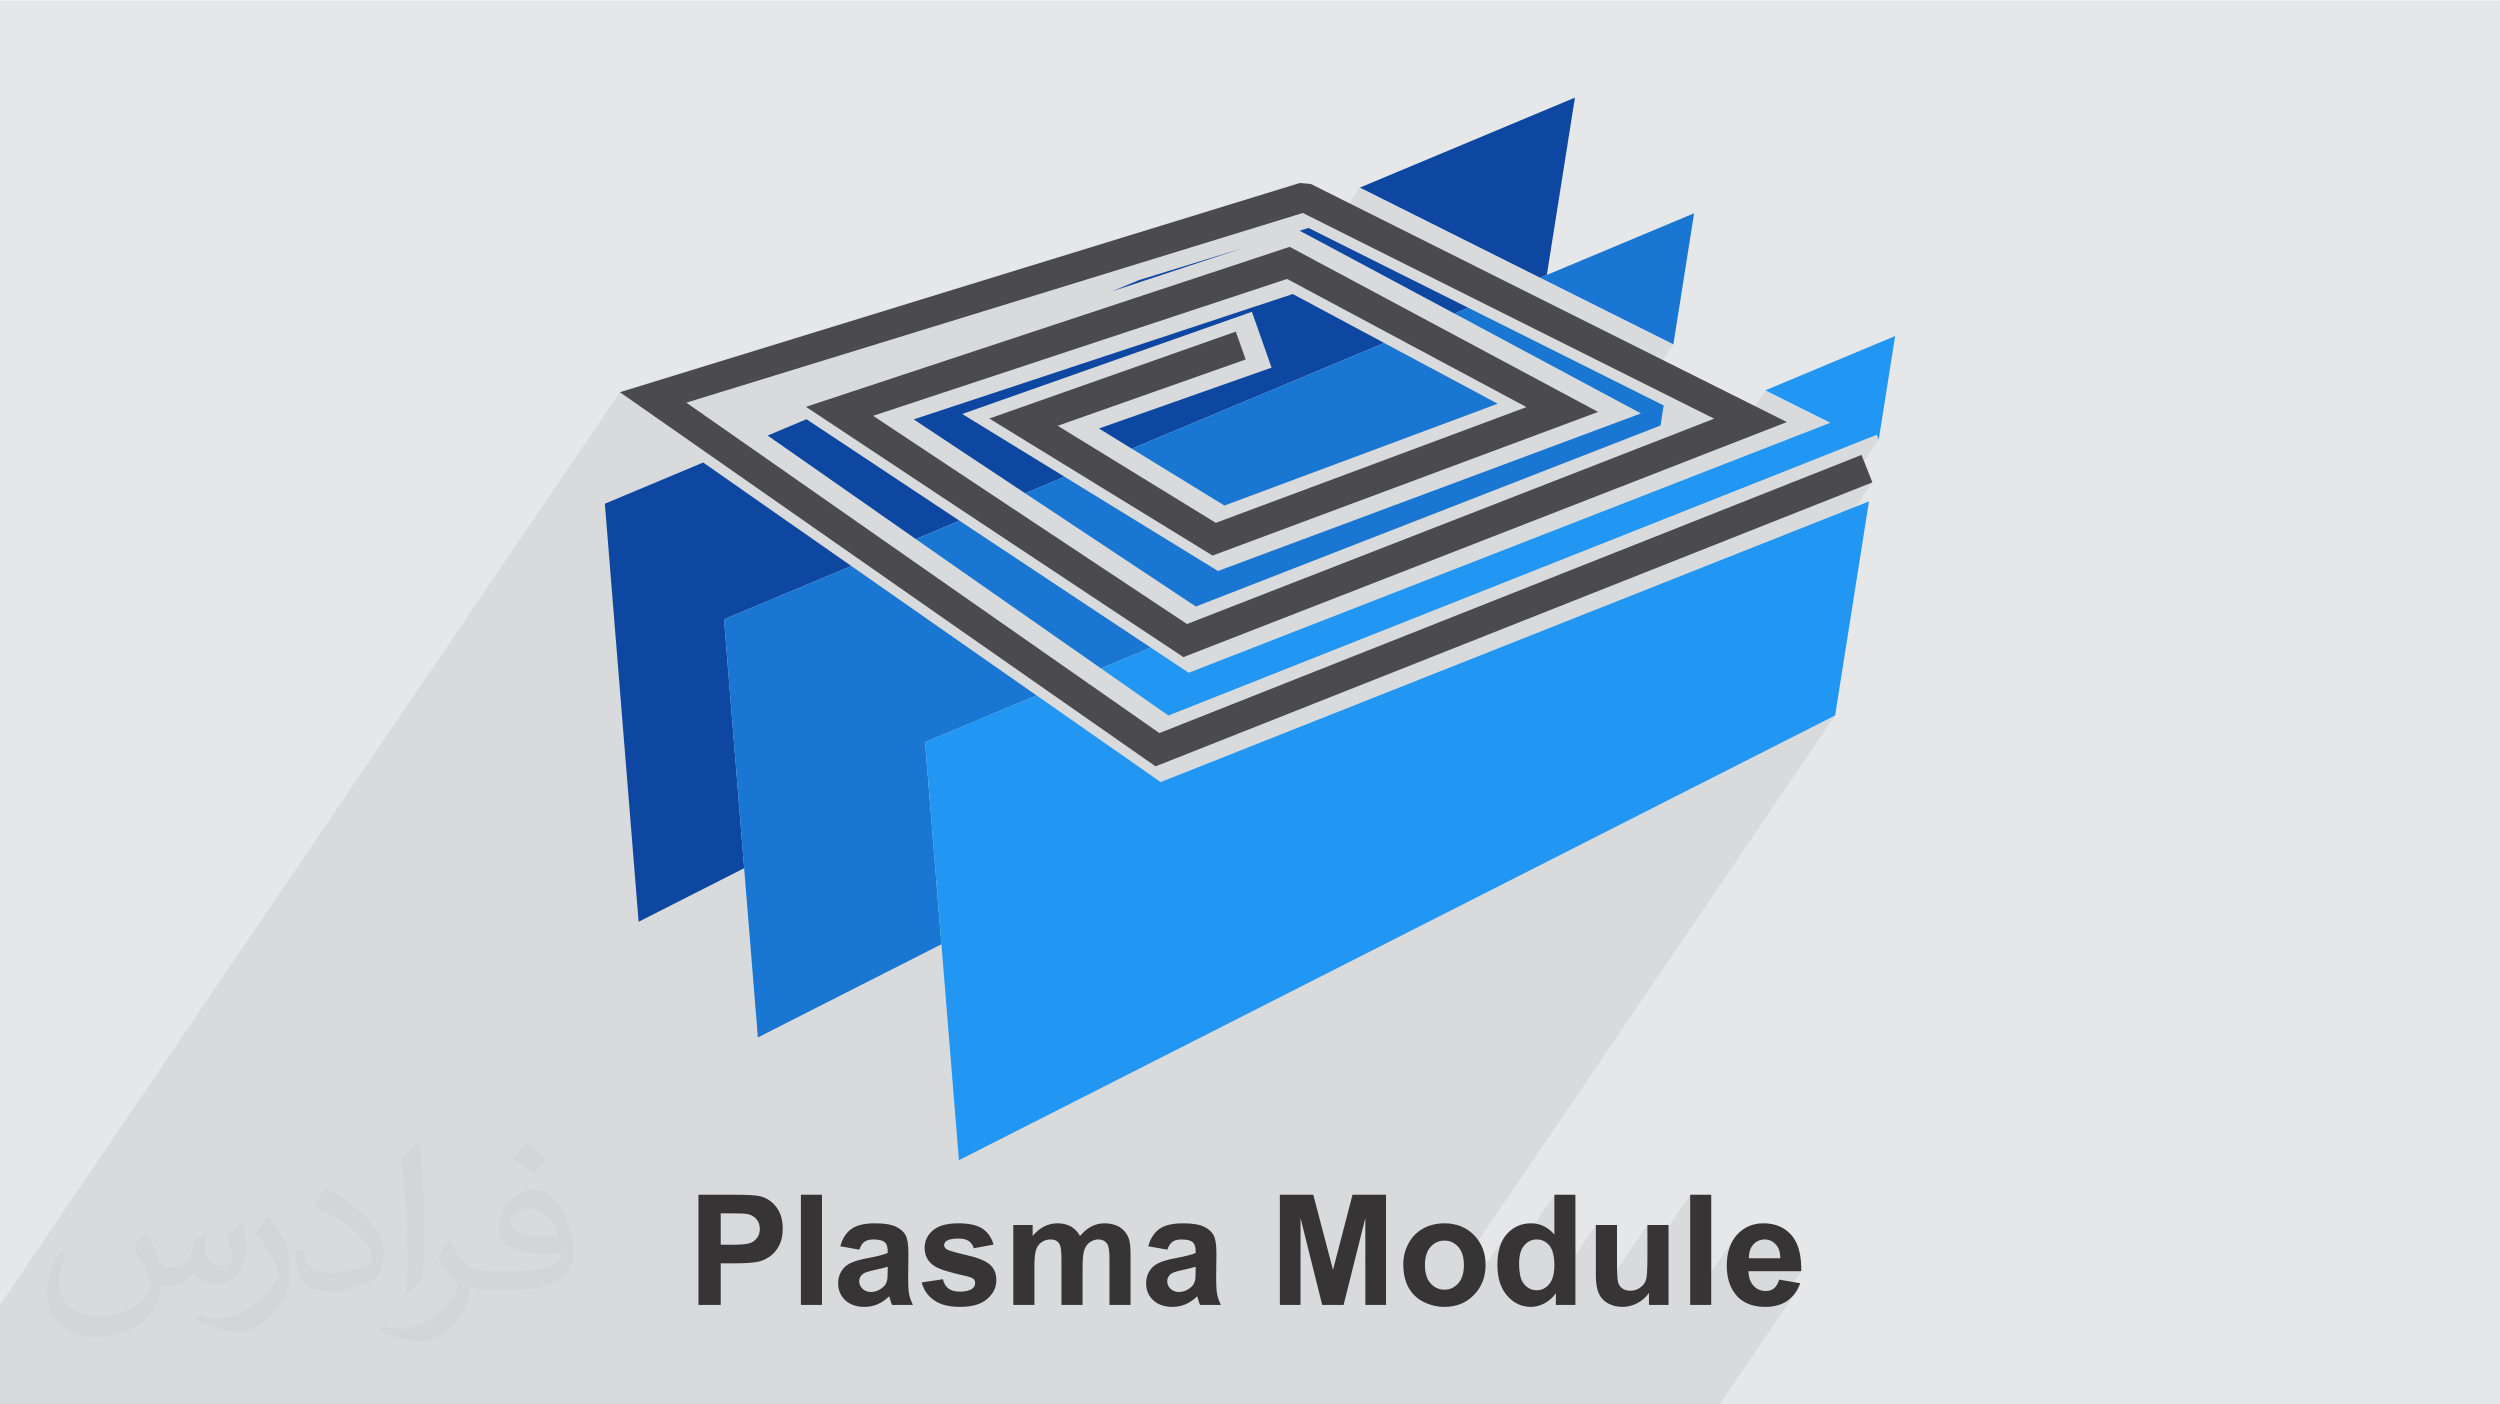
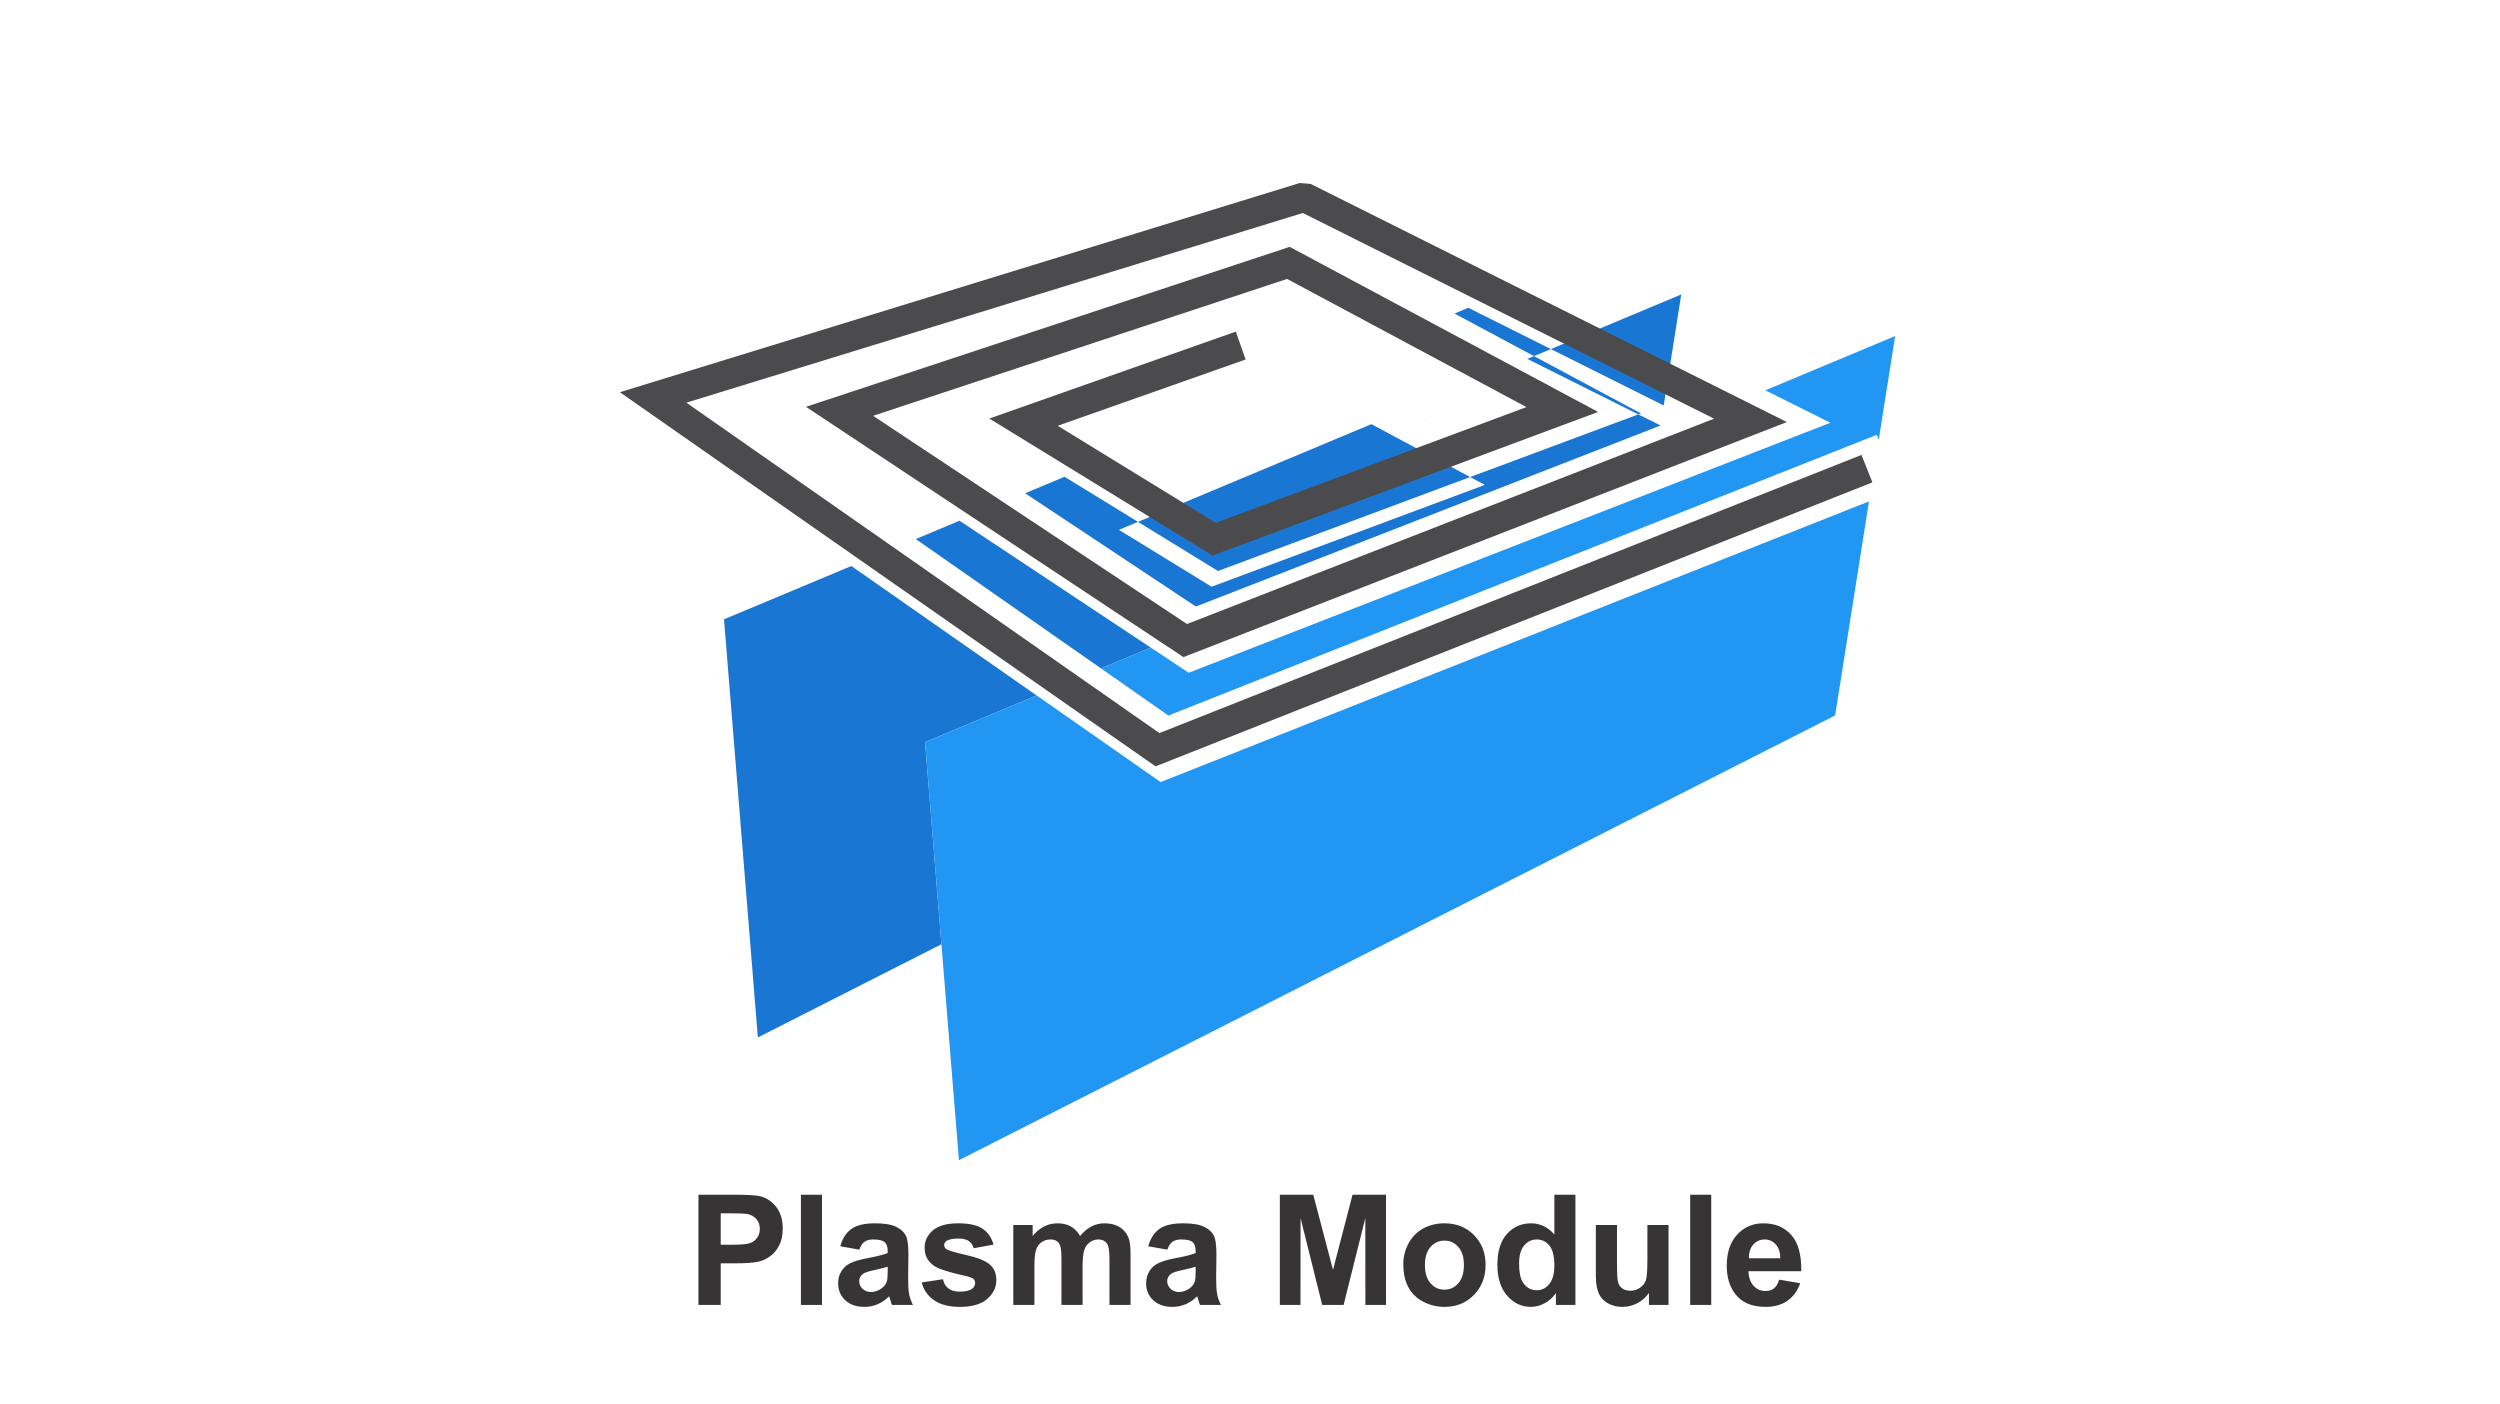
<svg xmlns="http://www.w3.org/2000/svg" xml:space="preserve" width="356px" height="200px" version="1.0" style="shape-rendering:geometricPrecision; text-rendering:geometricPrecision; image-rendering:optimizeQuality; fill-rule:evenodd; clip-rule:evenodd" viewBox="0 0 35600 19988">
  <defs>
    <style type="text/css">
   
    .fil3 {fill:#0D47A1}
    .fil4 {fill:#1976D2}
    .fil5 {fill:#2196F3}
    .fil0 {fill:#E6E7E8}
    .fil6 {fill:#4B4B4D;fill-rule:nonzero}
    .fil7 {fill:#373435;fill-rule:nonzero}
    .fil1 {fill:#373435;fill-opacity:0.031}
    .fil2 {fill:#373435;fill-opacity:0.078}
   
  </style>
  </defs>
  <g id="Layer_x0020_1">
    <g id="_1986597763328">
-       <path class="fil0" d="M0 0l35600 0 0 19988 -35600 0 0 -19988z" />
-       <path class="fil1" d="M2073 17552c69,103 112,202 156,312 31,63 48,183 199,183 43,0 107,-15 163,-45 63,-33 111,-83 135,-160l61 -202 146 -72 10 11c-20,76 -25,148 -25,205 0,170 146,234 262,234 68,0 129,-33 129,-95 0,-81 -35,-217 -78,-338 69,-68 136,-137 214,-192l12 6c34,145 53,287 53,381 0,94 -41,197 -75,265 -70,131 -195,237 -345,237 -113,0 -240,-57 -327,-163l-5 0c-83,102 -209,194 -413,194l-63 0c-9,134 -39,229 -82,314 -122,237 -481,404 -818,404 -472,0 -706,-272 -706,-633 0,-224 72,-431 184,-579l92 38c-71,134 -117,262 -117,386 0,338 275,499 593,499 293,0 657,-188 724,-404 -26,-238 -115,-349 -251,-566 41,-72 95,-144 160,-220l12 0 0 0zm5422 -1276c100,63 198,137 292,222 -53,74 -119,142 -202,202 -94,-77 -189,-143 -286,-213 66,-74 131,-146 196,-211zm51 927c-159,0 -290,105 -290,183 0,168 319,220 703,217 -49,-196 -216,-400 -413,-400l0 0zm-359 895c209,0 391,-6 530,-41 155,-39 285,-117 285,-171 0,-14 0,-31 -4,-46 -88,9 -187,9 -274,9 -282,0 -498,-65 -583,-223 -22,-43 -36,-93 -36,-148 0,-153 65,-304 182,-406 97,-86 204,-139 313,-139 197,0 354,159 464,408 60,137 102,293 102,491 0,132 -37,244 -119,326 -154,149 -435,205 -867,205l-196 0 0 0 -51 0c-108,0 -185,-19 -246,-66l-9 0c2,24 5,49 5,72 0,97 -32,220 -97,320 -193,286 -401,410 -581,410 -181,0 -405,-70 -606,-161l36 -70c66,27 155,45 280,45 324,0 752,-314 805,-618 -12,-25 -34,-58 -66,-94 -94,-113 -155,-208 -211,-306 49,-96 92,-172 134,-240l16 -2c139,283 265,445 547,445l44 0 0 0 203 0 0 0zm-1408 300c25,-130 27,-277 27,-413l0 -203c0,-377 -48,-925 -87,-1282 68,-75 162,-161 237,-220l22 8c51,449 63,971 63,1451 0,127 -5,250 -17,341 -7,113 -73,200 -213,332l-32 -14zm-1449 -597c7,178 94,318 398,318 190,0 349,-50 526,-134 32,-14 49,-33 49,-49 0,-112 -85,-259 -228,-392 -138,-127 -323,-238 -495,-312 -58,-25 -78,-51 -78,-76 0,-52 68,-160 124,-236l19 -2c197,103 418,256 580,427 149,158 241,316 241,489 0,128 -39,250 -102,361 -216,110 -446,192 -675,192 -277,0 -466,-129 -466,-435 0,-33 0,-84 12,-151l95 0 0 0zm-501 -503l172 279c63,102 122,214 122,392l0 226c0,184 -117,380 -306,574 -149,132 -279,187 -400,187 -180,0 -386,-55 -624,-158l26 -70c75,20 163,37 270,37 342,-2 692,-252 852,-558 19,-35 26,-68 26,-90 0,-35 -19,-74 -34,-109 -87,-166 -184,-316 -291,-454 55,-89 112,-174 173,-258l14 2 0 0z" />
-       <path class="fil2" d="M11038 19988l69 0 73 0 116 0 16 0 139 0 97 0 41 0 31 0 32 0 91 0 151 0 55 0 92 0 53 0 265 0 247 0 92 0 21 0 18 0 322 0 102 0 89 0 220 0 110 0 190 0 16 0 153 0 217 0 26 0 274 0 334 0 35 0 15 0 39 0 203 0 33 0 15 0 10 0 195 0 71 0 160 0 132 0 139 0 111 0 58 0 123 0 71 0 227 0 146 0 149 0 513 0 31 0 86 0 75 0 59 0 74 0 84 0 40 0 64 0 120 0 306 0 310 0 16 0 278 0 71 0 623 0 129 0 208 0 136 0 164 0 60 0 325 0 408 0 92 0 89 0 114 0 278 0 253 0 315 0 205 0 158 0 116 0 278 0 292 0 17 0 300 0 13 0 191 0 329 0 189 0 20 0 214 0 125 0 1070 -1576 -24 30 -25 28 -28 25 -31 23 -32 20 -34 18 -36 14 -29 10 329 -484 -423 0 125 -184 -2 -32 -3 -30 -6 -28 -7 -26 -10 -24 -11 -21 -13 -20 -15 -18 -17 -16 -17 -14 -18 -12 -19 -10 -20 -7 -21 -5 -22 -4 -22 -1 -24 1 -23 4 -22 5 -21 8 -19 11 -19 12 -18 15 -16 16 -15 19 -336 494 -11 -45 -8 -53 -6 -55 -2 -58 3 -69 7 -65 11 -61 16 -58 21 -53 26 -50 29 -46 -634 934 0 -1543 -609 896 0 -465 -679 1001 -3 -5 -11 -22 -9 -24 -9 -26 -7 -28 -5 -31 -5 -32 -3 -35 -2 -37 -1 -39 0 -722 -769 1134 -12 5 -24 8 -24 7 -24 5 -24 4 -5 0 235 -346 15 -26 13 -29 10 -32 8 -34 6 -37 3 -40 1 -43 -1 -48 -3 -43 -6 -41 -8 -37 -9 -34 -13 -30 -14 -27 -16 -23 -19 -20 -3 -3 92 -135 0 -566 -795 1170 -7 -38 -7 -65 -2 -69 2 -70 7 -66 10 -62 15 -57 19 -53 24 -48 27 -44 -657 967 -23 8 -56 13 -59 8 -62 3 -29 -1 244 -358 16 -27 14 -28 11 -32 9 -34 6 -36 4 -39 1 -42 -1 -40 5287 -7785 -165 83 -166 85 -167 84 -167 85 -168 85 -168 86 -170 86 -170 86 -170 86 -171 87 -172 87 -173 88 -173 88 -174 88 -175 89 -81 41 3161 -4653 -359 141 186 -273 -82 33 345 -509 -27 -70 -1065 422 403 -593 -925 -462 -527 776 -241 94 -269 105 -110 43 417 -614 -970 -485 390 -574 -1846 -923 44 -66 -95 41 -2567 -1284 -389 574 -424 -212 -8778 2701 -236 348 -235 -164 -238 -167 -238 -166 -8827 12996 0 1273 0 140 89 0 1475 0 268 0 613 0 276 0 154 0 613 0 530 0 108 0 304 0 127 0 118 0 397 0 48 0 50 0 245 0 186 0 188 0 402 0 23 0 300 0 19 0 238 0 105 0 156 0 126 0 80 0 8 0 17 0 138 0 45 0 155 0 35 0 271 0 14 0 162 0 124 0 212 0 145 0 182 0 156 0 57 0 12 0 15 0 75 0 10 0 103 0 130 0 11 0 65 0 69 0 117 0 62 0 179 0 172 0 186 0 80 0 42 0 19 0 98 0 35 0 7 0 250 0 33 0 15 0 2 0 274 0 18 0z" />
      <g>
        <g>
-           <path class="fil3" d="M9094 13120l1503 -763 -32 -392c-81,-1008 -166,-2058 -255,-3152 615,-257 1219,-510 1813,-759l-1441 -1006 -669 -468 -1400 587c88,1093 173,2143 255,3152 78,969 154,1903 226,2801zm3947 -5450l622 -261 -2179 -1445 -553 232 2110 1474zm1557 -652l561 -235 -1457 -894 4125 -1455 280 795 -2458 867 467 287 1860 -779 1735 -726 -1302 -697 -5398 1785 1587 1052zm1040 -435l0 0 -962 -591 962 591zm4573 -1914l0 0c-588,-315 -1176,-630 -1764,-945 -1694,560 -3388,1120 -5081,1680l-1311 434c2131,-705 4261,-1409 6392,-2114 588,315 1176,630 1764,945zm501 -210l196 -82 -2274 -1137 -128 39 59 31c715,383 1431,766 2147,1149zm1220 -510l95 -41c130,-816 263,-1658 400,-2524 -984,412 -2004,839 -3062,1281l2567 1284zm-5714 34l-386 161 1860 -615 -1474 454z" />
-           <path class="fil4" d="M10792 14767l2614 -1327 -233 -2878 1588 -665 -2638 -1843c-594,249 -1198,502 -1813,759 89,1094 174,2144 255,3152 79,970 154,1904 227,2802zm4886 -5255l709 -296c-908,-602 -1816,-1205 -2724,-1807l-622 261 2637 1842zm7968 -3459l30 -192 15 -93 -2783 -1391 -196 82 1014 543 1641 879c-2008,748 -4015,1496 -6023,2244l-2185 -1342 -561 235 2431 1613 6617 -2578zm183 -1156c96,-609 195,-1231 295,-1866 -712,298 -1442,604 -2192,918l1897 948zm-3618 -228l0 0 2136 1143 -819 -439 -1317 -704zm-500 209l-1735 726 -1860 779 1320 810 3891 -1450 -1616 -865zm-4073 1705l0 0 1720 1056c-573,-352 -1147,-704 -1720,-1056z" />
+           <path class="fil4" d="M10792 14767l2614 -1327 -233 -2878 1588 -665 -2638 -1843c-594,249 -1198,502 -1813,759 89,1094 174,2144 255,3152 79,970 154,1904 227,2802zm4886 -5255l709 -296c-908,-602 -1816,-1205 -2724,-1807l-622 261 2637 1842zm7968 -3459l30 -192 15 -93 -2783 -1391 -196 82 1014 543 1641 879c-2008,748 -4015,1496 -6023,2244l-2185 -1342 -561 235 2431 1613 6617 -2578zc96,-609 195,-1231 295,-1866 -712,298 -1442,604 -2192,918l1897 948zm-3618 -228l0 0 2136 1143 -819 -439 -1317 -704zm-500 209l-1735 726 -1860 779 1320 810 3891 -1450 -1616 -865zm-4073 1705l0 0 1720 1056c-573,-352 -1147,-704 -1720,-1056z" />
          <path class="fil5" d="M13655 16515c2445,-1241 4725,-2399 6855,-3480 1991,-1011 3863,-1961 5622,-2853 132,-831 267,-1689 407,-2573l75 -475 -10087 3997 -92 -65 -1674 -1169 -1588 665c89,1093 174,2143 255,3151 78,970 154,1904 227,2802zm13098 -10260c77,-484 155,-976 234,-1476 -602,252 -1218,510 -1848,773l925 462c-3046,1187 -6092,2373 -9137,3560l-540 -358 -709 296 960 671 10088 -3998 27 70zm-10170 4402l9907 -3926 -9907 3926z" />
          <path class="fil6" d="M26663 6863l-10208 4044c-2543,-1776 -5086,-3552 -7628,-5328l9681 -2979 156 13 6781 3391c-2864,1116 -5729,2231 -8593,3347 -1792,-1188 -3583,-2376 -5375,-3564 2296,-759 4592,-1519 6888,-2278 1464,783 2928,1567 4392,2351 -1830,681 -3660,1363 -5490,2045l-3179 -1951 3510 -1238 140 397 -2676 944 2251 1382 4424 -1648 -3409 -1825 -5895 1949 4470 2965 7506 -2924 -5857 -2929 -8778 2701 6736 4705 9998 -3961 155 391z" />
        </g>
        <path class="fil7" d="M9946 18576l0 -1569 508 0c192,0 317,7 376,23 90,24 165,75 226,154 60,79 90,181 90,305 0,97 -17,178 -52,243 -35,66 -79,118 -133,155 -53,37 -108,62 -164,74 -75,15 -184,23 -328,23l-206 0 0 592 -317 0zm317 -1304l0 447 173 0c125,0 208,-9 250,-25 41,-16 74,-42 98,-77 24,-35 36,-76 36,-123 0,-57 -17,-104 -50,-141 -34,-38 -76,-61 -127,-71 -38,-7 -113,-10 -227,-10l-153 0zm1142 1304l0 -1569 300 0 0 1569 -300 0zm832 -787l-271 -48c30,-111 83,-193 158,-247 75,-53 186,-80 334,-80 134,0 234,16 300,48 65,31 112,72 138,121 27,49 40,138 40,269l-4 350c0,100 5,174 14,221 10,48 28,99 54,153l-298 0c-8,-20 -18,-49 -29,-88 -5,-18 -8,-30 -11,-35 -51,50 -106,88 -164,113 -58,25 -120,38 -187,38 -116,0 -208,-32 -275,-95 -67,-63 -101,-144 -101,-241 0,-64 15,-121 46,-171 31,-51 73,-89 129,-116 55,-27 135,-50 239,-70 140,-26 237,-51 292,-74l0 -30c0,-59 -15,-100 -43,-125 -29,-25 -83,-38 -162,-38 -54,0 -96,11 -126,33 -30,21 -54,58 -73,112zm404 243c-39,13 -100,28 -183,46 -84,18 -139,36 -164,52 -39,29 -59,64 -59,106 0,43 16,79 47,110 32,30 71,46 120,46 54,0 106,-18 155,-54 36,-27 61,-60 72,-99 8,-26 12,-75 12,-147l0 -60zm484 224l303 -46c12,58 38,102 78,132 39,30 94,45 164,45 78,0 137,-14 176,-43 26,-20 40,-47 40,-80 0,-23 -8,-42 -22,-57 -15,-14 -49,-28 -100,-40 -243,-53 -397,-102 -462,-147 -90,-61 -135,-147 -135,-256 0,-99 39,-182 117,-249 78,-67 198,-101 361,-101 156,0 272,26 347,77 76,51 128,126 156,226l-282 52c-12,-44 -36,-79 -70,-102 -34,-24 -82,-36 -145,-36 -80,0 -137,11 -172,33 -23,16 -34,37 -34,61 0,22 10,40 30,55 27,20 121,48 282,85 161,36 273,81 336,134 63,53 95,128 95,224 0,104 -44,194 -131,269 -87,75 -216,112 -387,112 -154,0 -277,-31 -368,-94 -90,-62 -149,-147 -177,-254zm1304 -818l276 0 0 156c100,-120 217,-180 354,-180 73,0 136,15 190,45 53,30 97,75 131,136 50,-61 104,-106 162,-136 58,-30 119,-45 185,-45 83,0 154,17 212,51 57,34 101,84 129,149 21,49 31,127 31,236l0 726 -300 0 0 -649c0,-113 -10,-186 -31,-218 -28,-43 -71,-65 -129,-65 -42,0 -81,13 -119,39 -37,26 -64,63 -80,113 -16,49 -24,127 -24,234l0 546 -301 0 0 -623c0,-110 -5,-182 -16,-213 -10,-32 -27,-57 -49,-72 -23,-16 -53,-24 -92,-24 -46,0 -88,13 -125,38 -37,25 -63,61 -79,108 -16,47 -24,125 -24,234l0 552 -301 0 0 -1138zm2194 351l-272 -48c31,-111 84,-193 159,-247 75,-53 186,-80 334,-80 134,0 234,16 300,48 65,31 111,72 138,121 27,49 40,138 40,269l-4 350c0,100 5,174 14,221 10,48 27,99 54,153l-298 0c-8,-20 -18,-49 -29,-88 -5,-18 -9,-30 -11,-35 -51,50 -106,88 -164,113 -59,25 -121,38 -187,38 -116,0 -208,-32 -275,-95 -68,-63 -101,-144 -101,-241 0,-64 15,-121 46,-171 30,-51 73,-89 129,-116 55,-27 134,-50 239,-70 140,-26 237,-51 291,-74l0 -30c0,-59 -14,-100 -42,-125 -29,-25 -83,-38 -163,-38 -53,0 -95,11 -125,33 -30,21 -54,58 -73,112zm403 243c-38,13 -99,28 -183,46 -83,18 -138,36 -163,52 -39,29 -59,64 -59,106 0,43 16,79 47,110 32,30 71,46 120,46 54,0 106,-18 155,-54 36,-27 60,-60 72,-99 7,-26 11,-75 11,-147l0 -60zm1199 544l0 -1569 476 0 281 1070 278 -1070 477 0 0 1569 -294 0 -1 -1236 -309 1236 -305 0 -308 -1236 -1 1236 -294 0zm1758 -583c0,-100 24,-197 73,-290 50,-94 119,-165 209,-215 91,-49 191,-74 303,-74 172,0 312,56 422,168 110,112 165,253 165,424 0,172 -56,315 -166,428 -111,114 -251,170 -419,170 -104,0 -204,-24 -298,-71 -94,-47 -166,-116 -216,-207 -49,-91 -73,-202 -73,-333zm308 16c0,113 27,200 80,259 54,61 120,91 198,91 79,0 144,-30 197,-91 53,-59 80,-147 80,-261 0,-111 -27,-197 -80,-257 -53,-60 -118,-90 -197,-90 -78,0 -144,30 -198,90 -53,60 -80,146 -80,259zm2143 567l-278 0 0 -167c-46,65 -102,113 -165,146 -63,33 -127,49 -191,49 -131,0 -243,-52 -337,-158 -93,-106 -140,-252 -140,-441 0,-193 46,-340 136,-440 91,-101 206,-151 345,-151 127,0 237,53 330,159l0 -566 300 0 0 1569zm-802 -591c0,122 17,210 50,264 49,79 116,118 203,118 69,0 128,-29 176,-88 49,-59 73,-147 73,-265 0,-131 -23,-225 -70,-283 -48,-58 -108,-87 -181,-87 -71,0 -131,29 -179,86 -48,57 -72,142 -72,255zm1849 591l0 -171c-41,61 -96,109 -163,145 -68,36 -139,54 -214,54 -77,0 -145,-17 -206,-50 -61,-34 -105,-81 -132,-142 -27,-61 -41,-145 -41,-252l0 -722 301 0 0 524c0,160 5,258 16,294 11,37 31,65 61,86 29,21 66,32 112,32 51,0 97,-14 138,-42 41,-28 69,-64 84,-106 15,-42 22,-144 22,-307l0 -481 301 0 0 1138 -279 0zm587 0l0 -1569 300 0 0 1569 -300 0zm1267 -360l300 51c-39,110 -100,193 -183,251 -83,57 -187,86 -311,86 -198,0 -344,-64 -439,-194 -75,-103 -113,-234 -113,-392 0,-189 50,-337 148,-443 98,-107 223,-161 373,-161 169,0 302,56 400,168 98,112 144,283 140,514l-752 0c3,89 27,158 73,208 46,50 104,74 173,74 47,0 86,-12 118,-38 32,-25 56,-67 73,-124zm17 -304c-2,-88 -24,-154 -67,-199 -43,-46 -95,-69 -156,-69 -65,0 -120,25 -162,72 -43,48 -64,114 -63,196l448 0z" />
      </g>
    </g>
  </g>
</svg>